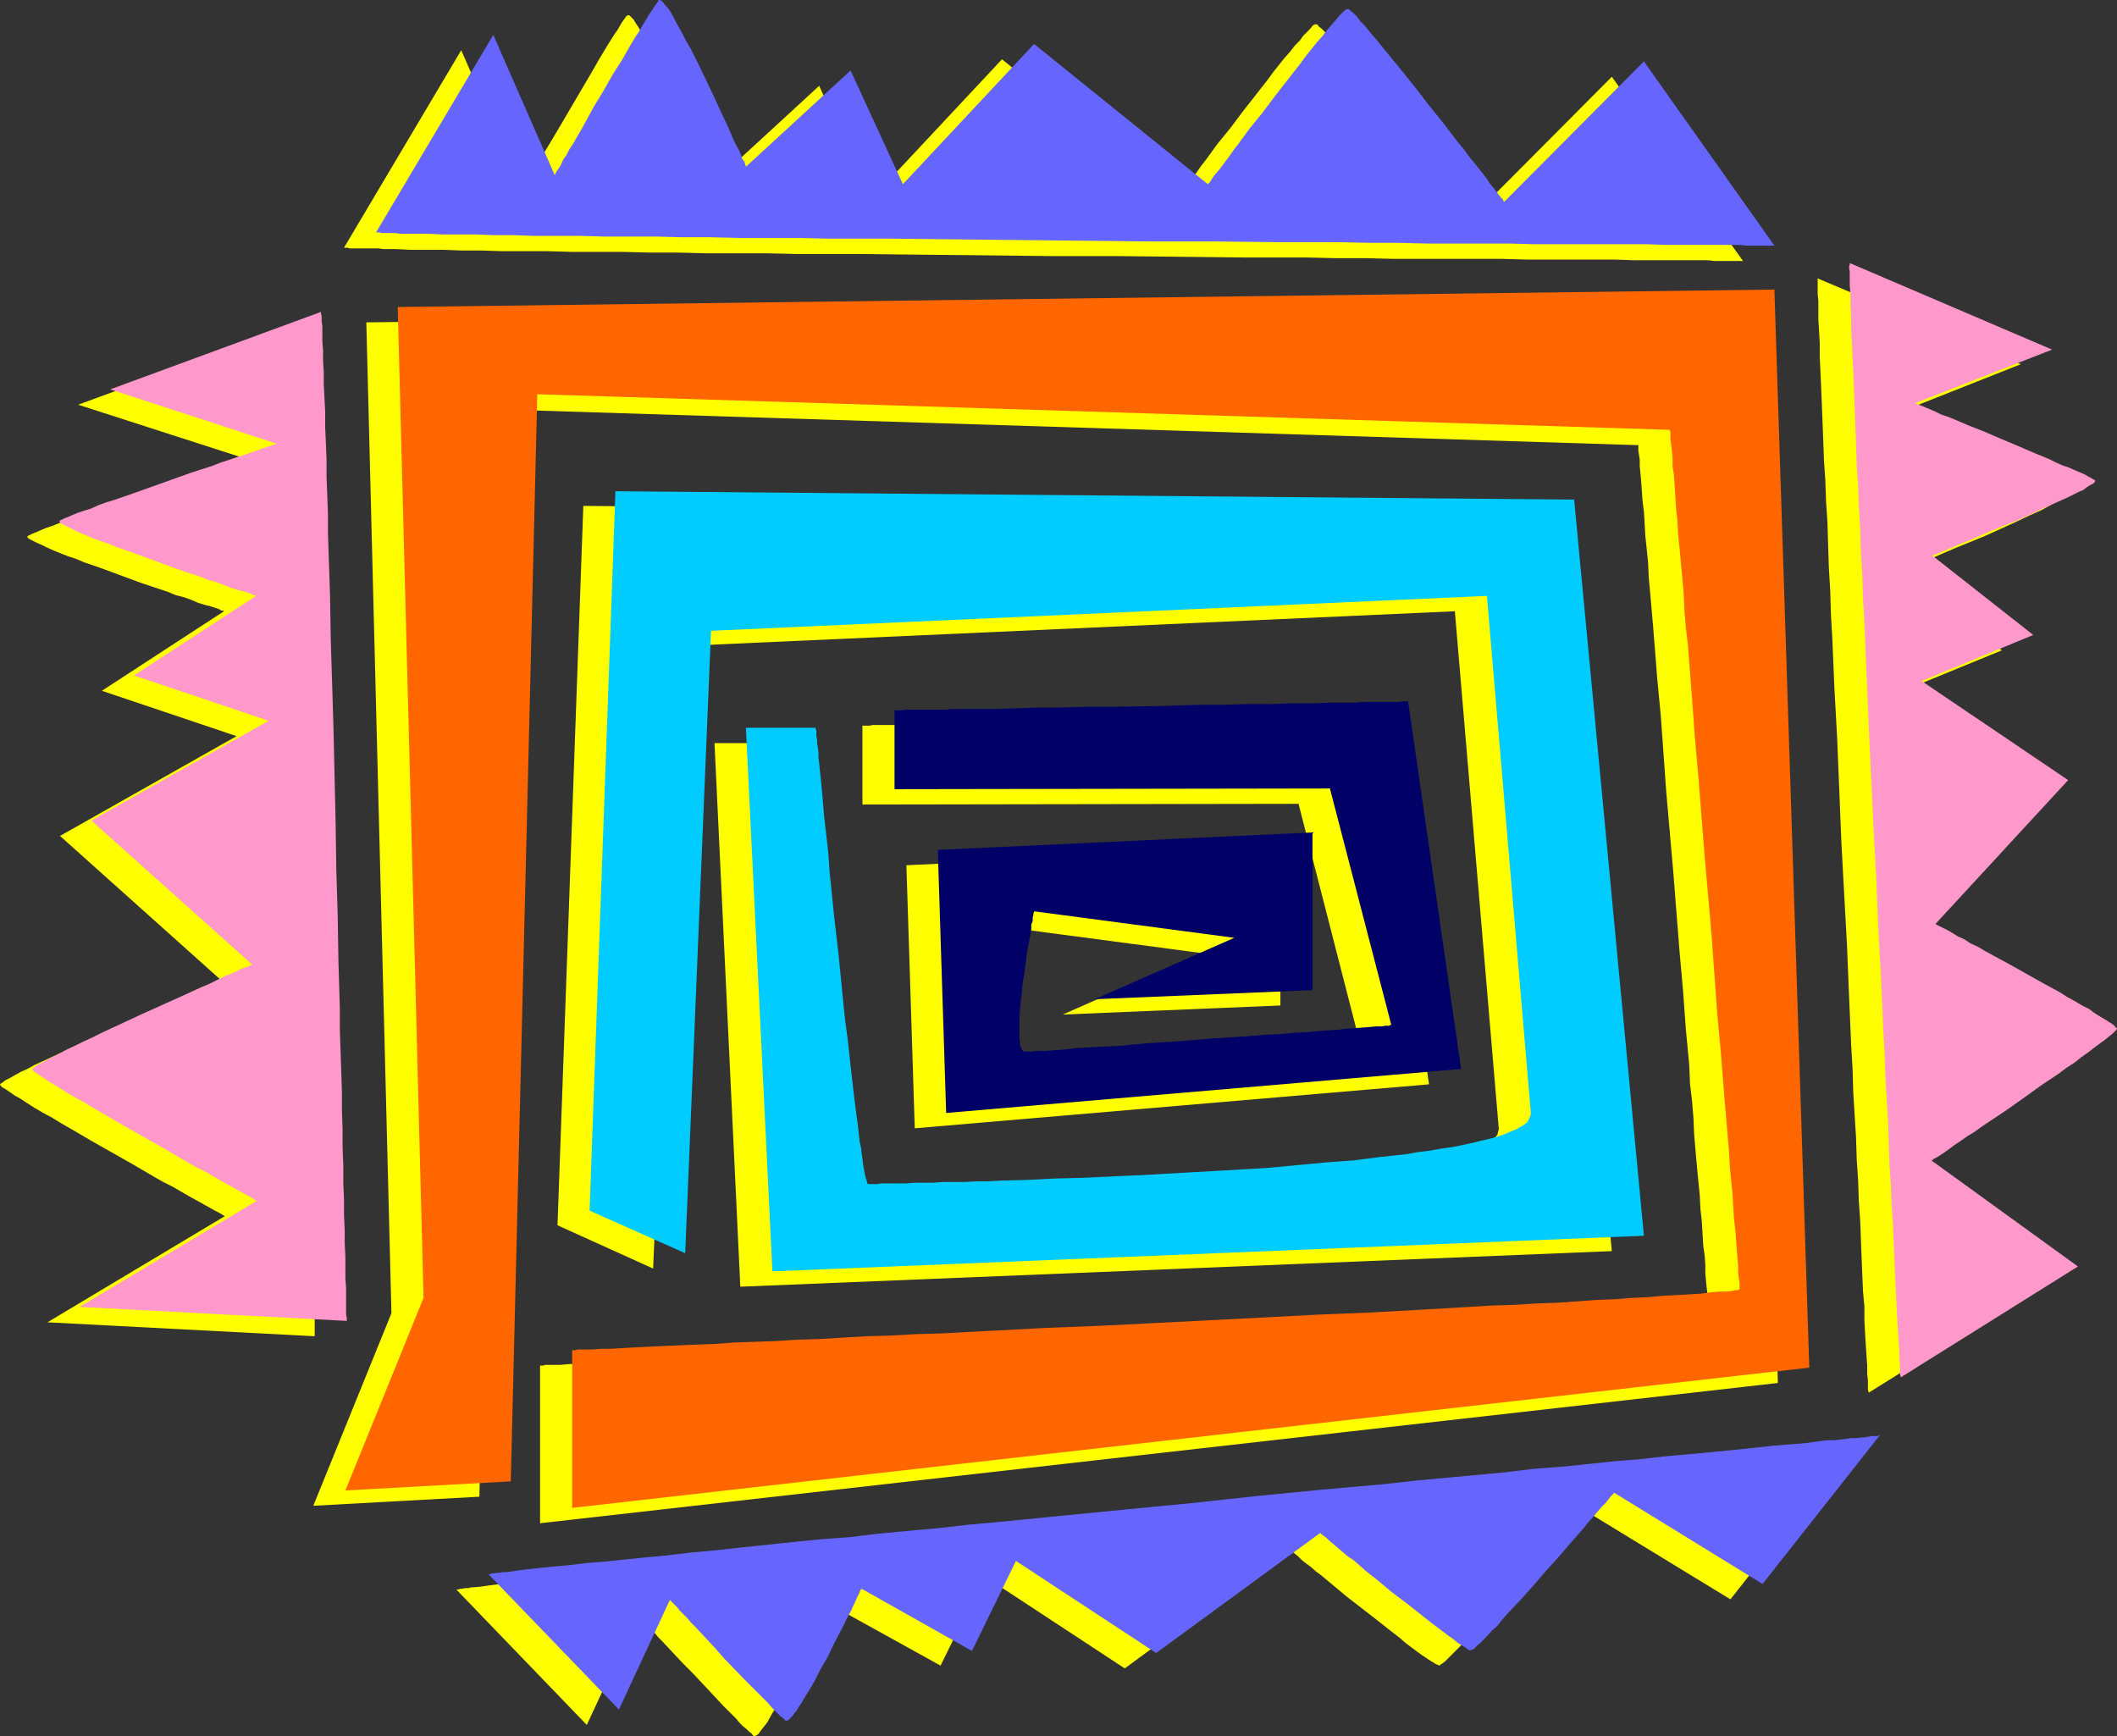
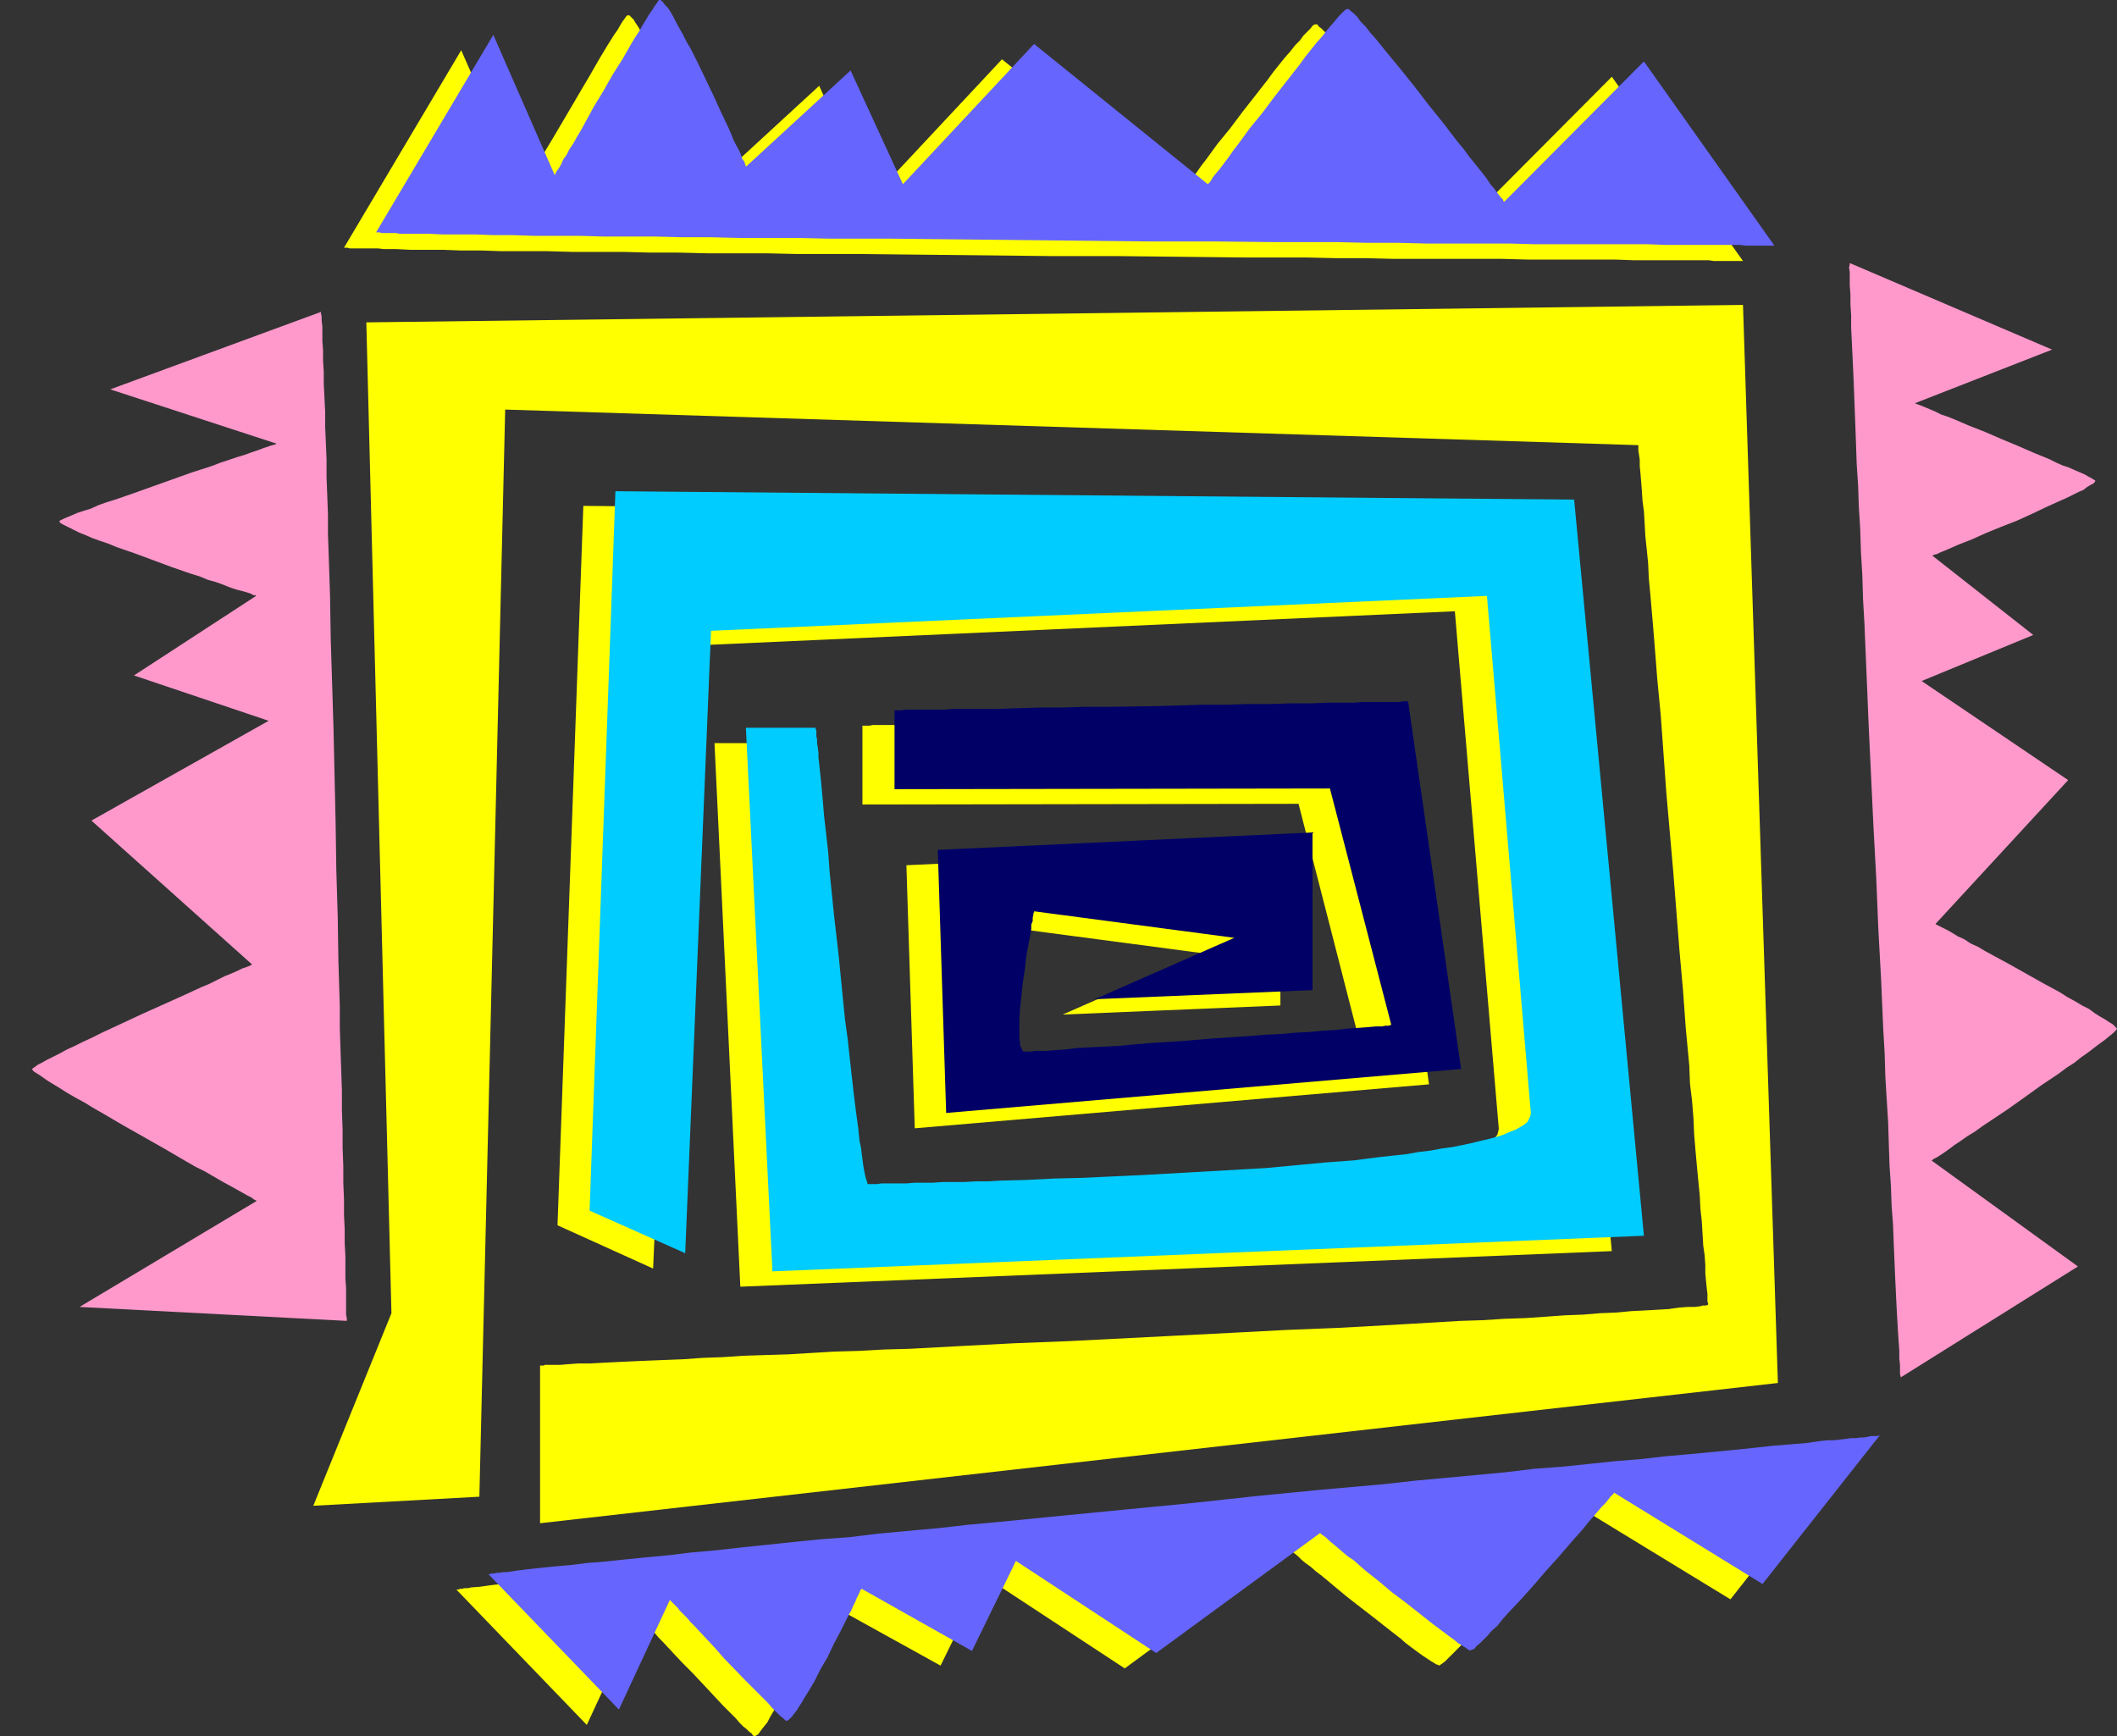
<svg xmlns="http://www.w3.org/2000/svg" xmlns:ns1="http://sodipodi.sourceforge.net/DTD/sodipodi-0.dtd" xmlns:ns2="http://www.inkscape.org/namespaces/inkscape" version="1.0" width="129.724mm" height="106.377mm" id="svg14" ns1:docname="Stroke 85.wmf">
  <rect width="100%" height="100%" fill="#333333" stroke="none" />
  <ns1:namedview id="namedview14" pagecolor="#ffffff" bordercolor="#000000" borderopacity="0.25" ns2:showpageshadow="2" ns2:pageopacity="0.0" ns2:pagecheckerboard="0" ns2:deskcolor="#d1d1d1" ns2:document-units="mm" />
  <defs id="defs1">
    <pattern id="WMFhbasepattern" patternUnits="userSpaceOnUse" width="6" height="6" x="0" y="0" />
  </defs>
  <path style="fill:#ffff00;fill-opacity:1;fill-rule:evenodd;stroke:none" d="M 90.657,304.128 84.84,74.658 403.676,70.618 411.756,320.288 125.078,352.769 V 316.248 h 0.808 l 0.323,-0.162 h 0.485 1.454 1.616 l 1.939,-0.162 2.262,-0.162 h 2.747 l 2.909,-0.162 3.232,-0.162 3.394,-0.162 3.717,-0.162 4.04,-0.162 4.202,-0.162 4.525,-0.323 4.525,-0.162 4.848,-0.323 5.01,-0.162 5.333,-0.162 5.333,-0.323 5.494,-0.323 5.656,-0.162 5.818,-0.323 5.979,-0.162 11.958,-0.646 12.443,-0.646 12.443,-0.485 25.371,-1.293 12.605,-0.646 12.282,-0.646 12.12,-0.485 5.979,-0.323 5.656,-0.323 5.656,-0.323 5.494,-0.323 5.494,-0.323 5.171,-0.162 5.01,-0.323 4.848,-0.162 4.686,-0.323 4.525,-0.323 4.202,-0.162 3.878,-0.323 3.878,-0.162 3.394,-0.323 3.232,-0.162 2.909,-0.162 2.586,-0.162 2.262,-0.323 2.101,-0.162 h 1.616 l 1.293,-0.162 0.485,-0.162 h 0.485 0.323 l 0.323,-0.162 v 0 h 0.162 v -0.323 l -0.162,-0.485 v -0.808 -0.97 l -0.162,-1.293 -0.162,-1.616 -0.162,-1.778 v -1.939 l -0.162,-2.262 -0.323,-2.262 -0.162,-2.747 -0.162,-2.747 -0.323,-2.909 -0.162,-3.232 -0.323,-3.232 -0.323,-3.394 -0.323,-3.555 -0.323,-3.878 -0.162,-3.717 -0.323,-4.04 -0.485,-4.04 -0.162,-4.202 -0.808,-8.565 -0.646,-8.888 -0.808,-9.05 -1.454,-18.422 -1.616,-18.422 -0.646,-9.05 -0.646,-8.888 -0.808,-8.403 -0.323,-4.202 -0.323,-4.04 -0.323,-4.04 -0.323,-3.717 -0.323,-3.717 -0.323,-3.394 -0.162,-3.555 -0.323,-3.232 -0.323,-3.07 -0.162,-2.909 -0.162,-2.747 -0.323,-2.424 -0.162,-2.424 -0.162,-2.101 -0.162,-1.939 -0.162,-1.616 v -1.454 l -0.162,-1.131 -0.162,-0.97 v -0.808 -0.323 -0.162 l -262.438,-8.242 -5.979,251.77 -38.461,2.101 z" id="path1" />
  <path style="fill:#ffff00;fill-opacity:1;fill-rule:evenodd;stroke:none" d="m 129.118,283.766 5.979,-166.608 222.038,2.101 16.16,170.486 -201.838,8.242 -5.979,-125.885 h 16.16 v 0.323 0.323 l 0.162,0.485 v 0.808 0.808 l 0.162,0.808 v 0.97 l 0.162,1.293 0.162,1.131 0.162,1.293 v 1.616 l 0.323,1.454 v 1.616 l 0.485,3.555 0.323,3.878 0.485,4.202 0.323,4.363 0.485,4.525 0.485,4.686 0.485,4.848 2.101,19.715 0.485,4.686 0.485,4.848 0.485,4.525 0.485,4.363 0.485,4.04 0.485,3.878 0.485,3.555 0.162,1.616 0.323,1.616 0.162,1.454 0.162,1.293 0.162,1.293 0.162,1.131 0.162,1.131 0.323,0.808 v 0.808 l 0.162,0.646 0.162,0.485 0.162,0.323 v 0.323 h 0.162 2.101 0.97 2.586 l 1.616,-0.162 h 1.778 1.778 2.101 l 2.101,-0.162 h 2.262 2.424 l 2.586,-0.162 h 2.747 l 2.747,-0.162 h 2.909 l 5.979,-0.162 6.464,-0.323 6.626,-0.162 6.949,-0.323 6.949,-0.323 14.382,-0.808 14.221,-0.97 6.949,-0.485 6.787,-0.646 6.464,-0.646 6.302,-0.646 3.07,-0.323 2.909,-0.485 2.747,-0.323 2.747,-0.485 2.586,-0.323 2.586,-0.485 2.262,-0.323 2.262,-0.646 2.101,-0.485 1.939,-0.485 1.778,-0.485 1.616,-0.485 1.454,-0.485 1.131,-0.485 1.131,-0.646 0.808,-0.646 0.808,-0.485 0.485,-0.646 0.162,-0.646 0.162,-0.646 -10.181,-119.906 -179.537,8.08 -6.141,144.146 z" id="path2" />
  <path style="fill:#ffff00;fill-opacity:1;fill-rule:evenodd;stroke:none" d="m 199.737,168.062 h 1.616 l 0.808,-0.162 h 3.232 1.293 1.454 1.616 1.616 l 1.778,-0.162 h 1.939 4.04 4.363 l 4.686,-0.162 5.01,-0.162 h 5.171 l 5.171,-0.162 h 5.494 l 10.989,-0.162 10.989,-0.323 h 5.333 l 5.333,-0.162 h 5.01 l 4.848,-0.162 h 4.686 l 4.202,-0.162 h 2.101 1.778 1.939 l 1.778,-0.162 h 1.616 1.454 1.454 1.293 2.909 l 0.808,-0.162 h 1.293 l 12.12,85.162 -119.099,10.181 -1.939,-60.922 86.618,-4.04 v 36.521 l -50.419,2.101 32.32,-14.221 -46.379,-6.141 v 0.162 0.323 l -0.162,0.323 -0.162,0.646 v 0.808 l -0.162,0.808 -0.162,0.97 -0.162,1.131 -0.485,2.424 -0.485,2.747 -0.323,2.909 -0.485,3.07 -0.323,3.07 -0.323,2.909 -0.162,2.747 v 1.293 1.131 1.131 0.97 l 0.162,0.808 0.162,0.808 0.162,0.485 0.162,0.485 0.323,0.323 h 0.323 1.131 0.485 l 0.646,-0.162 h 0.808 1.778 l 2.101,-0.162 2.424,-0.162 2.747,-0.323 2.909,-0.162 3.07,-0.162 3.394,-0.162 3.555,-0.323 3.717,-0.323 7.434,-0.485 15.514,-1.131 3.717,-0.323 3.717,-0.162 3.394,-0.323 3.555,-0.162 3.07,-0.323 2.909,-0.162 2.909,-0.323 2.424,-0.162 2.101,-0.162 1.778,-0.162 h 0.808 0.646 l 0.646,-0.162 h 0.485 0.485 l 0.162,-0.162 h 0.323 l -14.059,-54.782 -101,0.162 z" id="path3" />
  <path style="fill:#ffff00;fill-opacity:1;fill-rule:evenodd;stroke:none" d="m 79.669,57.367 h 0.162 0.323 0.323 l 0.485,0.162 h 1.454 0.808 0.97 0.97 2.424 l 1.293,0.162 h 2.909 l 3.232,0.162 h 3.717 3.878 l 4.202,0.162 h 4.686 l 4.848,0.162 h 5.01 5.494 l 5.656,0.162 h 5.818 5.979 l 6.302,0.162 h 6.464 l 6.626,0.162 h 6.787 6.949 l 6.949,0.162 h 7.11 7.272 l 14.706,0.162 15.029,0.162 15.029,0.162 h 15.029 l 14.867,0.162 14.706,0.162 h 7.272 7.11 l 6.949,0.162 h 6.787 l 6.626,0.162 h 6.626 6.302 6.141 5.979 l 5.818,0.162 h 5.494 5.171 5.01 4.686 l 4.363,0.162 h 7.918 3.555 5.818 l 1.131,0.162 h 6.787 L 373.296,17.776 340.976,50.257 V 50.095 l -0.323,-0.323 -0.485,-0.646 -0.646,-0.808 -0.808,-0.97 -0.808,-1.131 -1.131,-1.454 -1.131,-1.454 -1.293,-1.616 -1.293,-1.778 -1.454,-1.778 -1.616,-2.101 -3.07,-4.04 -3.232,-4.04 -3.394,-4.202 -3.232,-4.04 -1.454,-1.939 -1.616,-1.778 -1.293,-1.778 -1.454,-1.616 -1.293,-1.616 -1.131,-1.293 -0.97,-1.131 -0.97,-1.131 -0.808,-0.808 -0.646,-0.485 -0.323,-0.485 h -0.323 -0.323 l -0.485,0.323 -0.485,0.646 -0.646,0.646 -0.97,0.97 -0.808,1.131 -1.131,1.131 -1.131,1.454 -1.293,1.454 -1.293,1.616 -1.293,1.616 -1.293,1.778 -2.909,3.717 -2.909,3.717 -2.909,3.878 -2.909,3.555 -1.293,1.778 -1.293,1.778 -1.131,1.454 -1.131,1.616 -0.97,1.293 -0.97,1.293 -0.808,0.97 -0.808,0.97 -0.485,0.808 -0.323,0.485 -0.323,0.323 -0.162,0.162 -40.238,-32.481 -30.381,32.481 -11.958,-26.34 -24.24,22.301 -0.162,-0.162 v -0.323 l -0.323,-0.646 -0.323,-0.646 -0.485,-0.97 -0.485,-1.131 -0.485,-1.131 -0.646,-1.454 -0.646,-1.454 -0.808,-1.454 -1.454,-3.394 -1.778,-3.717 -3.555,-7.272 -1.778,-3.555 -0.808,-1.616 -0.97,-1.616 -0.808,-1.616 -0.646,-1.293 -0.808,-1.293 -0.646,-1.131 -0.646,-0.97 -0.485,-0.808 -0.485,-0.485 -0.485,-0.485 h -0.323 -0.162 l -0.323,0.323 -0.323,0.485 -0.485,0.646 -0.485,0.808 -0.646,1.131 -0.808,1.131 -0.808,1.293 -0.808,1.293 -0.97,1.616 -0.97,1.616 -1.939,3.394 -2.101,3.555 -4.363,7.434 -2.101,3.555 -0.97,1.616 -0.97,1.616 -0.808,1.616 -0.808,1.454 -0.808,1.293 -0.646,1.131 -0.646,1.131 -0.485,0.808 -0.485,0.646 -0.162,0.485 -0.323,0.323 v 0.162 l -14.221,-32.481 z" id="path4" />
  <path style="fill:#ffff00;fill-opacity:1;fill-rule:evenodd;stroke:none" d="m 105.686,368.121 h 0.162 0.323 l 0.323,-0.162 h 0.485 l 0.646,-0.162 h 0.808 l 0.646,-0.162 2.101,-0.162 1.131,-0.162 1.131,-0.162 1.293,-0.162 1.454,-0.162 1.454,-0.162 3.394,-0.323 3.555,-0.323 3.878,-0.485 4.363,-0.323 4.525,-0.485 4.848,-0.485 5.01,-0.485 5.333,-0.646 5.656,-0.485 5.818,-0.646 5.979,-0.646 6.141,-0.646 6.464,-0.646 6.626,-0.646 6.787,-0.646 6.787,-0.646 7.11,-0.646 7.11,-0.808 7.11,-0.646 14.706,-1.454 14.867,-1.454 29.896,-3.07 14.867,-1.454 14.544,-1.293 7.272,-0.808 7.11,-0.646 6.949,-0.646 6.787,-0.646 6.626,-0.808 6.464,-0.485 6.302,-0.646 6.141,-0.646 5.979,-0.485 5.656,-0.646 5.494,-0.485 5.171,-0.485 5.01,-0.485 4.686,-0.485 4.363,-0.485 4.202,-0.323 3.717,-0.485 3.394,-0.323 1.616,-0.162 h 1.454 l 1.454,-0.162 1.293,-0.162 1.293,-0.162 h 0.97 l 1.131,-0.162 h 0.808 l 0.808,-0.162 0.808,-0.162 h 0.646 0.485 0.323 l 0.323,-0.162 h 0.162 l -27.149,34.42 -34.421,-21.008 v 0 l -0.323,0.323 -0.485,0.485 -0.485,0.646 -0.646,0.808 -0.97,0.97 -0.97,1.131 -0.97,1.131 -1.131,1.454 -1.293,1.293 -1.293,1.616 -1.293,1.454 -2.909,3.394 -2.909,3.394 -3.07,3.394 -2.909,3.232 -2.747,3.07 -1.293,1.454 -1.293,1.293 -1.131,1.293 -1.131,1.131 -0.97,0.97 -0.808,0.808 -0.646,0.646 -0.646,0.485 -0.485,0.323 -0.162,0.162 -0.323,-0.162 -0.485,-0.162 -0.485,-0.323 -0.808,-0.485 -0.97,-0.646 -0.97,-0.646 -1.131,-0.808 -1.293,-0.97 -1.293,-0.97 -1.293,-1.131 -2.909,-2.262 -3.07,-2.424 -6.464,-5.01 -2.909,-2.424 -2.909,-2.424 -1.293,-0.97 -1.293,-1.131 -1.131,-0.808 -0.97,-0.808 -0.808,-0.808 -0.808,-0.646 -0.646,-0.485 -0.323,-0.323 -0.323,-0.162 -0.162,-0.162 -37.814,27.795 -32.482,-21.331 -10.181,20.685 -25.694,-14.221 v 0 0.162 l -0.162,0.162 -0.162,0.485 -0.323,0.646 -0.323,0.646 -0.485,0.808 -0.485,0.97 -1.131,2.262 -0.485,1.293 -1.454,2.586 -1.454,2.747 -1.454,2.909 -1.616,2.909 -1.454,2.909 -1.454,2.424 -0.808,1.293 -0.646,1.131 -0.485,0.97 -0.646,0.808 -0.646,0.808 -0.485,0.646 -0.323,0.485 -0.485,0.323 -0.323,0.162 h -0.162 l -0.323,-0.162 -0.323,-0.485 -0.485,-0.323 -0.646,-0.646 -0.808,-0.646 -0.808,-0.808 -0.808,-0.97 -0.97,-0.97 -2.101,-2.101 -2.262,-2.424 -4.686,-5.01 -2.424,-2.424 -2.424,-2.586 -2.101,-2.262 -0.97,-0.97 -0.808,-0.97 -0.97,-0.97 -0.808,-0.808 -0.485,-0.646 -0.646,-0.646 -0.485,-0.485 -0.323,-0.323 -0.162,-0.162 -0.162,-0.162 -11.797,25.371 z" id="path5" />
-   <path style="fill:#ffff00;fill-opacity:1;fill-rule:evenodd;stroke:none" d="m 420.968,64.478 v 0.323 0.646 1.131 1.454 l 0.162,1.616 v 2.101 2.262 l 0.162,2.586 0.162,2.909 v 3.232 l 0.162,3.394 0.162,3.555 0.162,3.878 0.162,4.202 0.162,4.202 0.162,4.525 0.323,4.686 0.162,4.848 0.323,4.848 0.162,5.171 0.162,5.333 0.323,5.333 0.162,5.494 0.323,5.656 0.485,11.473 0.646,11.797 0.97,23.917 0.646,11.958 0.646,11.797 0.485,11.797 0.485,11.312 0.323,5.494 0.162,5.494 0.323,5.333 0.323,5.171 0.162,5.171 0.323,4.848 0.162,4.848 0.323,4.525 0.162,4.363 0.162,4.202 0.162,3.878 0.162,3.878 0.323,3.394 v 3.394 l 0.162,2.909 0.162,2.747 0.162,2.424 0.162,2.262 v 1.939 l 0.162,1.454 v 1.293 0.808 l 0.162,0.646 v 0.162 l 41.208,-25.694 -33.936,-24.563 0.162,-0.162 0.323,-0.162 0.485,-0.485 0.808,-0.485 0.97,-0.646 1.131,-0.808 1.293,-0.808 1.616,-0.97 1.454,-1.131 1.778,-1.131 1.778,-1.131 1.778,-1.293 3.878,-2.747 4.04,-2.747 4.04,-2.747 3.878,-2.747 1.778,-1.293 1.778,-1.293 1.778,-1.131 1.454,-1.131 1.454,-1.131 1.293,-0.97 1.293,-0.808 0.808,-0.808 0.808,-0.646 0.646,-0.485 0.323,-0.323 0.162,-0.323 -0.162,-0.162 -0.323,-0.323 -0.646,-0.485 -0.808,-0.485 -0.808,-0.646 -1.293,-0.646 -1.293,-0.808 -1.293,-0.97 -1.616,-0.808 -1.616,-0.97 -1.778,-0.97 -1.778,-1.131 -3.717,-2.101 -7.918,-4.363 -3.717,-2.101 -1.939,-0.97 -1.616,-0.97 -1.616,-0.808 -1.616,-0.97 -1.454,-0.646 -1.293,-0.808 -0.97,-0.646 -1.131,-0.485 -0.646,-0.323 -0.485,-0.323 -0.485,-0.162 -0.162,-0.162 30.866,-33.289 -34.098,-22.947 26.018,-10.665 -23.432,-18.422 h 0.162 l 0.323,-0.162 0.485,-0.162 0.808,-0.323 0.808,-0.323 1.131,-0.485 1.131,-0.485 1.293,-0.646 1.454,-0.485 1.454,-0.646 3.394,-1.454 3.555,-1.454 3.555,-1.454 3.555,-1.616 3.555,-1.616 3.07,-1.454 1.454,-0.646 1.454,-0.646 1.131,-0.646 1.131,-0.646 0.808,-0.485 0.808,-0.485 0.646,-0.485 0.323,-0.323 0.162,-0.162 -0.162,-0.162 -0.162,-0.323 -0.485,-0.162 -0.808,-0.323 -0.808,-0.485 -1.131,-0.485 -1.131,-0.485 -1.293,-0.646 -1.454,-0.646 -1.616,-0.646 -1.616,-0.646 -3.555,-1.616 -3.717,-1.454 -7.595,-3.232 -3.555,-1.454 -3.394,-1.454 -1.616,-0.646 -1.454,-0.485 -1.454,-0.646 -1.131,-0.485 -1.131,-0.485 -0.808,-0.323 -0.646,-0.323 -0.646,-0.162 -0.323,-0.162 v 0 L 467.993,84.354 Z" id="path6" />
-   <path style="fill:#ffff00;fill-opacity:1;fill-rule:evenodd;stroke:none" d="m 67.064,75.79 v 0.323 0.808 l 0.162,0.97 v 1.293 1.454 l 0.162,1.778 v 2.262 l 0.162,2.424 v 2.586 l 0.162,2.747 v 3.232 l 0.162,3.232 0.162,3.555 v 3.555 l 0.162,3.878 0.162,4.202 v 4.202 l 0.162,4.363 0.162,4.525 0.162,4.686 v 4.686 l 0.162,4.848 0.323,10.019 0.162,10.504 0.323,10.665 0.485,21.493 0.323,10.989 0.162,10.665 0.323,10.504 0.162,10.342 v 5.01 l 0.162,5.01 0.162,4.848 0.162,4.686 v 4.525 l 0.162,4.525 0.162,4.202 v 4.202 l 0.162,3.878 v 3.878 l 0.162,3.555 v 3.394 l 0.162,3.232 v 2.909 2.586 2.586 l 0.162,2.262 v 1.939 l 0.162,1.616 v 2.586 0.808 0.646 l -61.893,-3.232 41.046,-24.563 v 0 0 l -0.485,-0.323 -0.808,-0.485 -0.97,-0.485 -1.131,-0.646 -1.454,-0.808 -1.454,-0.808 -1.778,-0.97 -1.939,-1.131 -1.939,-1.131 -2.262,-1.131 -2.262,-1.293 -4.686,-2.747 -4.848,-2.747 -4.848,-2.747 -4.686,-2.747 -2.262,-1.293 -2.101,-1.293 -2.101,-1.131 L 8.08,256.618 6.302,255.487 4.848,254.517 3.394,253.709 2.262,252.901 1.293,252.255 0.485,251.77 0.162,251.447 0,251.124 l 0.162,-0.162 0.485,-0.323 0.646,-0.485 0.97,-0.485 1.131,-0.646 1.454,-0.808 1.454,-0.646 1.778,-0.97 1.778,-0.808 2.101,-0.97 2.101,-0.97 2.262,-1.131 4.525,-2.101 4.686,-2.262 4.848,-2.101 4.525,-2.101 4.363,-2.101 1.939,-0.808 1.778,-0.808 1.778,-0.808 1.454,-0.646 1.454,-0.646 1.131,-0.485 0.97,-0.485 0.646,-0.323 0.485,-0.162 h 0.162 l -37.168,-33.289 40.885,-23.109 -31.189,-10.504 28.28,-18.422 -0.162,-0.162 h -0.485 l -0.485,-0.323 -0.97,-0.323 -0.97,-0.323 -1.293,-0.323 -1.616,-0.485 -1.454,-0.646 -1.778,-0.646 -1.939,-0.485 -1.939,-0.808 -1.939,-0.646 -4.363,-1.454 -4.363,-1.616 -4.363,-1.616 -4.202,-1.454 -1.939,-0.808 -1.939,-0.646 -1.616,-0.646 -1.616,-0.646 -1.454,-0.646 -1.293,-0.646 -1.131,-0.485 -0.97,-0.485 -0.646,-0.323 -0.485,-0.323 -0.162,-0.323 0.162,-0.162 0.323,-0.162 0.646,-0.323 0.808,-0.323 1.131,-0.485 1.131,-0.485 1.454,-0.485 1.616,-0.646 1.778,-0.646 1.939,-0.646 1.939,-0.646 4.202,-1.454 4.525,-1.616 4.525,-1.616 4.525,-1.616 4.525,-1.616 2.101,-0.646 1.939,-0.646 1.939,-0.646 1.778,-0.646 1.616,-0.485 1.454,-0.485 1.293,-0.485 0.97,-0.485 0.97,-0.162 0.646,-0.323 h 0.323 l 0.162,-0.162 L 18.099,93.727 Z" id="path7" />
-   <path style="fill:#ff6600;fill-opacity:1;fill-rule:evenodd;stroke:none" d="M 98.091,300.573 92.112,71.103 410.948,67.063 419.028,316.732 132.512,349.214 v -36.521 h 0.808 l 0.323,-0.162 h 0.485 1.454 1.616 l 1.939,-0.162 h 2.262 l 2.747,-0.162 2.909,-0.162 3.232,-0.162 3.394,-0.162 3.717,-0.162 4.04,-0.162 4.202,-0.162 4.363,-0.323 4.686,-0.162 4.848,-0.162 5.01,-0.323 5.333,-0.162 5.333,-0.323 5.494,-0.323 5.656,-0.162 5.818,-0.323 5.818,-0.162 12.12,-0.646 12.282,-0.646 12.605,-0.485 12.766,-0.646 12.605,-0.646 12.605,-0.646 12.282,-0.646 12.12,-0.485 5.818,-0.323 5.818,-0.323 5.656,-0.323 5.494,-0.323 5.333,-0.323 5.333,-0.162 5.01,-0.323 4.848,-0.162 4.525,-0.323 4.525,-0.323 4.202,-0.162 4.04,-0.323 3.717,-0.162 3.394,-0.323 3.232,-0.162 2.909,-0.162 2.747,-0.162 2.262,-0.323 1.939,-0.162 h 1.616 l 1.454,-0.162 0.485,-0.162 h 0.323 0.485 l 0.162,-0.162 h 0.162 v 0 -0.323 -0.485 -0.808 l -0.162,-0.97 -0.162,-1.293 v -1.616 l -0.162,-1.778 -0.162,-1.939 -0.162,-2.262 -0.162,-2.262 -0.323,-2.747 -0.162,-2.747 -0.162,-2.909 -0.323,-3.07 -0.323,-3.394 -0.162,-3.394 -0.323,-3.555 -0.323,-3.878 -0.323,-3.717 -0.323,-4.04 -0.323,-4.04 -0.323,-4.04 -0.808,-8.726 -0.646,-8.888 -0.646,-9.05 -1.616,-18.422 -1.454,-18.422 -0.808,-9.05 -0.646,-8.888 -0.646,-8.403 -0.323,-4.202 -0.485,-4.04 -0.323,-3.878 -0.162,-3.878 -0.323,-3.555 -0.323,-3.555 -0.323,-3.555 -0.323,-3.07 -0.162,-3.232 -0.323,-2.747 -0.162,-2.909 -0.162,-2.424 -0.162,-2.424 -0.323,-2.101 v -1.939 l -0.162,-1.616 -0.162,-1.454 -0.162,-1.131 v -0.97 -0.808 l -0.162,-0.323 v -0.162 l -262.276,-8.242 -6.141,251.77 -38.299,2.101 z" id="path8" />
  <path style="fill:#00ccff;fill-opacity:1;fill-rule:evenodd;stroke:none" d="m 136.552,280.373 5.979,-166.608 222.038,1.939 16.16,170.486 -201.838,8.242 -6.141,-125.885 h 16.16 v 0.323 l 0.162,0.323 v 0.485 0.808 l 0.162,0.808 v 0.808 l 0.162,0.97 0.162,1.293 v 1.131 l 0.162,1.293 0.162,1.616 0.162,1.454 0.162,1.616 0.323,3.555 0.323,3.878 0.485,4.202 0.485,4.363 0.323,4.525 0.485,4.686 0.485,4.848 1.131,9.857 0.97,9.857 0.485,4.848 0.646,4.686 0.485,4.525 0.485,4.363 0.485,4.202 0.485,3.878 0.485,3.555 0.162,1.616 0.162,1.454 0.323,1.454 0.162,1.454 0.162,1.131 0.162,1.293 0.162,0.97 0.162,0.808 0.162,0.808 0.162,0.646 0.162,0.485 0.162,0.485 v 0.162 l 0.162,0.162 h 2.101 l 0.97,-0.162 h 2.586 1.616 1.616 l 1.939,-0.162 h 1.939 2.262 l 2.262,-0.162 h 2.424 2.586 l 2.747,-0.162 h 2.747 l 2.909,-0.162 5.979,-0.162 6.464,-0.323 6.626,-0.162 6.787,-0.323 7.11,-0.323 14.221,-0.808 14.221,-0.808 6.949,-0.646 6.787,-0.646 6.626,-0.485 6.302,-0.808 3.07,-0.323 2.909,-0.323 2.747,-0.485 2.747,-0.323 2.586,-0.485 2.424,-0.323 2.424,-0.485 2.262,-0.485 1.939,-0.485 2.101,-0.485 1.778,-0.485 1.454,-0.485 1.454,-0.646 1.293,-0.485 1.131,-0.646 0.808,-0.485 0.808,-0.646 0.323,-0.646 0.323,-0.646 0.162,-0.646 -10.181,-119.906 -179.699,8.08 -5.979,144.146 z" id="path9" />
  <path style="fill:#000066;fill-opacity:1;fill-rule:evenodd;stroke:none" d="m 207.171,164.507 h 1.616 l 0.808,-0.162 h 3.232 1.293 1.454 1.616 1.616 l 1.778,-0.162 h 1.939 4.04 4.363 l 4.686,-0.162 5.01,-0.162 h 5.171 l 5.171,-0.162 h 5.494 l 10.989,-0.162 10.989,-0.323 h 5.333 l 5.333,-0.162 h 5.01 l 4.848,-0.162 h 4.686 l 4.202,-0.162 h 2.101 1.778 1.939 l 1.778,-0.162 h 1.616 1.454 1.293 1.293 3.07 l 0.808,-0.162 h 1.131 l 12.282,85.162 -119.261,10.181 -1.939,-60.922 86.779,-4.04 v 36.521 l -50.419,2.101 32.32,-14.221 -46.379,-6.141 v 0.162 l -0.162,0.323 v 0.323 l -0.162,0.646 v 0.808 l -0.323,0.808 v 0.97 l -0.162,1.131 -0.485,2.424 -0.485,2.747 -0.323,2.909 -0.485,3.07 -0.323,3.07 -0.323,2.909 -0.162,2.747 v 1.293 2.262 0.97 l 0.162,0.808 v 0.808 l 0.323,0.485 0.162,0.485 0.323,0.323 h 0.323 0.97 0.646 l 0.646,-0.162 h 0.808 1.778 l 2.101,-0.162 2.424,-0.162 2.586,-0.323 2.909,-0.162 3.232,-0.162 3.394,-0.162 3.394,-0.323 3.717,-0.323 7.595,-0.485 7.757,-0.646 7.595,-0.485 3.878,-0.323 3.555,-0.162 3.555,-0.323 3.394,-0.162 3.232,-0.323 2.909,-0.162 2.747,-0.323 2.586,-0.162 2.101,-0.162 1.778,-0.162 h 0.808 0.646 l 0.646,-0.162 h 0.485 0.485 l 0.162,-0.162 h 0.323 l -14.221,-54.782 -100.838,0.162 z" id="path10" />
  <path style="fill:#6666ff;fill-opacity:1;fill-rule:evenodd;stroke:none" d="m 87.102,53.812 h 0.162 0.323 0.323 l 0.485,0.162 h 1.454 0.808 0.97 l 0.97,0.162 h 1.131 1.293 1.293 2.909 l 3.232,0.162 h 3.717 3.878 l 4.202,0.162 h 4.525 l 4.848,0.162 h 5.171 5.494 l 5.494,0.162 h 5.979 5.979 l 6.302,0.162 h 6.464 l 6.626,0.162 h 6.626 6.949 l 7.11,0.162 h 7.11 7.272 l 14.706,0.162 14.867,0.162 15.19,0.162 15.029,0.162 h 14.867 l 14.544,0.162 h 7.272 7.11 l 6.949,0.162 h 6.949 l 6.626,0.162 h 6.464 6.464 6.141 l 5.979,0.162 h 5.656 5.494 5.333 5.01 4.686 l 4.363,0.162 h 4.04 3.878 9.211 l 1.293,0.162 h 6.626 L 380.729,14.221 348.409,46.702 h -0.162 l -0.162,-0.485 -0.485,-0.485 -0.646,-0.808 -0.808,-1.131 -0.97,-1.131 -0.97,-1.454 -1.131,-1.454 -1.293,-1.616 -1.454,-1.778 -1.293,-1.778 -1.616,-1.939 -3.07,-4.04 -3.394,-4.202 -3.232,-4.202 -3.232,-4.04 -1.616,-1.939 -1.454,-1.778 -1.454,-1.778 -1.293,-1.616 -1.293,-1.454 -1.131,-1.454 -1.131,-1.131 -0.808,-1.131 -0.808,-0.808 -0.646,-0.485 -0.485,-0.485 h -0.323 -0.162 l -0.485,0.323 -0.646,0.646 -0.646,0.646 -0.808,0.97 -0.97,1.131 -0.97,1.131 -1.131,1.454 -1.293,1.454 -1.293,1.616 -1.293,1.616 -1.293,1.778 -2.909,3.717 -2.909,3.717 -2.909,3.878 -2.909,3.555 -1.293,1.778 -1.293,1.778 -1.131,1.454 -1.131,1.616 -0.97,1.293 -0.97,1.293 -0.808,0.97 -0.808,0.97 -0.485,0.808 -0.323,0.485 -0.323,0.323 -0.162,0.162 L 239.491,10.181 209.11,42.662 196.99,16.321 172.75,38.622 v -0.162 l -0.162,-0.323 -0.162,-0.646 -0.485,-0.646 -0.323,-0.97 -0.485,-1.131 -0.646,-1.131 -0.646,-1.293 -0.646,-1.616 -0.646,-1.454 -1.616,-3.394 -1.616,-3.555 -1.778,-3.717 -1.778,-3.717 -1.778,-3.555 -0.97,-1.616 -0.808,-1.616 -0.808,-1.454 -0.808,-1.454 -0.646,-1.293 -0.646,-1.131 -0.646,-0.97 -0.646,-0.646 -0.485,-0.646 -0.323,-0.323 L 152.873,0 h -0.323 l -0.162,0.323 -0.323,0.485 -0.485,0.646 -0.485,0.808 -0.808,1.131 -0.646,1.131 -0.808,1.293 -0.808,1.454 -0.97,1.454 -0.97,1.616 -1.939,3.394 -2.262,3.555 -2.101,3.717 -2.262,3.717 -1.939,3.555 -0.97,1.778 -0.97,1.616 -0.808,1.454 -0.97,1.454 -0.646,1.293 -0.808,1.131 -0.485,1.131 -0.485,0.808 -0.485,0.646 -0.323,0.646 -0.162,0.323 v 0 L 114.251,8.08 Z" id="path11" />
  <path style="fill:#6666ff;fill-opacity:1;fill-rule:evenodd;stroke:none" d="m 113.12,364.565 h 0.162 0.162 l 0.485,-0.162 h 0.485 l 0.646,-0.162 h 0.646 l 0.808,-0.162 h 0.97 l 1.131,-0.162 0.97,-0.162 1.293,-0.162 1.293,-0.162 1.454,-0.162 1.454,-0.162 3.232,-0.323 3.717,-0.323 3.878,-0.485 4.202,-0.323 4.525,-0.485 4.848,-0.485 5.171,-0.485 5.333,-0.646 5.494,-0.485 5.818,-0.646 6.141,-0.646 6.141,-0.646 6.464,-0.646 6.626,-0.485 6.626,-0.808 6.949,-0.646 7.11,-0.646 7.11,-0.808 7.11,-0.646 14.706,-1.454 14.867,-1.454 15.029,-1.454 14.867,-1.616 14.867,-1.454 14.544,-1.293 7.272,-0.808 6.949,-0.646 6.949,-0.646 6.949,-0.646 6.626,-0.808 6.464,-0.485 6.302,-0.646 6.141,-0.646 5.979,-0.485 5.656,-0.646 5.494,-0.485 5.171,-0.485 5.01,-0.485 4.686,-0.485 4.363,-0.485 4.04,-0.323 3.878,-0.323 3.394,-0.485 1.616,-0.162 h 1.454 l 1.454,-0.162 1.293,-0.162 1.131,-0.162 h 1.131 l 1.131,-0.162 h 0.808 l 0.808,-0.162 0.808,-0.162 h 0.646 0.485 0.323 l 0.323,-0.162 h 0.162 l -27.149,34.42 -34.421,-21.169 v 0.162 l -0.323,0.323 -0.485,0.485 -0.485,0.646 -0.646,0.808 -0.97,0.97 -0.97,1.131 -0.97,1.131 -1.131,1.293 -1.293,1.616 -1.293,1.454 -1.293,1.454 -2.909,3.394 -3.07,3.394 -2.909,3.394 -2.909,3.232 -2.909,3.07 -1.293,1.454 -1.131,1.454 -1.293,1.131 -0.97,1.131 -0.97,0.97 -0.808,0.808 -0.808,0.646 -0.485,0.646 -0.485,0.162 -0.323,0.162 h -0.323 l -0.323,-0.162 -0.646,-0.485 -0.808,-0.485 -0.808,-0.485 -0.97,-0.808 -1.131,-0.808 -1.293,-0.97 -1.293,-0.97 -1.293,-0.97 -3.07,-2.424 -3.07,-2.424 -3.232,-2.424 -3.07,-2.586 -3.07,-2.424 -2.747,-2.424 -1.454,-0.97 -1.131,-0.97 -1.131,-0.97 -0.97,-0.808 -0.97,-0.808 -0.646,-0.646 -0.646,-0.485 -0.485,-0.323 -0.162,-0.162 -0.162,-0.162 -37.976,27.795 -32.482,-21.331 -10.181,20.846 -25.533,-14.382 -0.162,0.162 -0.162,0.162 -0.162,0.485 -0.323,0.646 -0.323,0.646 -0.323,0.808 -0.485,0.97 -0.485,1.131 -0.646,1.131 -0.646,1.293 -1.293,2.586 -1.454,2.747 -1.454,3.07 -1.616,2.747 -1.454,2.909 -1.454,2.424 -0.808,1.293 -0.646,1.131 -0.646,0.97 -0.485,0.808 -0.646,0.808 -0.485,0.646 -0.485,0.485 -0.323,0.323 -0.323,0.162 h -0.323 l -0.162,-0.162 -0.485,-0.485 -0.485,-0.323 -0.646,-0.646 -0.646,-0.646 -0.808,-0.808 -0.808,-0.97 -0.97,-0.97 -2.101,-2.101 -2.262,-2.262 -4.848,-5.01 -2.262,-2.586 -2.424,-2.586 -2.101,-2.262 -0.97,-0.97 -0.808,-0.97 -0.97,-0.97 -0.808,-0.808 -0.485,-0.646 -0.646,-0.646 -0.485,-0.485 -0.323,-0.323 -0.162,-0.162 -0.162,-0.162 -11.797,25.371 z" id="path12" />
  <path style="fill:#ff99cc;fill-opacity:1;fill-rule:evenodd;stroke:none" d="m 428.401,60.923 v 0.323 l -0.162,0.646 0.162,1.131 v 1.454 1.616 l 0.162,2.101 v 2.262 l 0.162,2.586 v 2.909 l 0.162,3.232 0.162,3.394 0.162,3.555 0.162,3.878 0.162,4.202 0.162,4.202 0.162,4.525 0.162,4.686 0.323,4.848 0.162,4.848 0.323,5.171 0.162,5.333 0.323,5.333 0.162,5.494 0.323,5.656 0.485,11.473 0.485,11.797 1.131,23.917 0.646,11.958 0.485,11.797 0.646,11.797 0.485,11.312 0.323,5.494 0.162,5.494 0.323,5.333 0.323,5.171 0.162,5.171 0.162,4.848 0.323,4.848 0.162,4.525 0.323,4.363 0.162,4.202 0.162,3.878 0.162,3.878 0.162,3.394 0.162,3.394 0.162,2.909 0.162,2.747 0.162,2.586 0.162,2.101 v 1.939 l 0.162,1.454 v 1.293 0.808 l 0.162,0.646 v 0.162 l 41.046,-25.694 -33.936,-24.563 h 0.162 l 0.323,-0.323 0.646,-0.323 0.808,-0.485 0.97,-0.646 1.131,-0.808 1.293,-0.97 1.454,-0.97 1.616,-1.131 1.616,-0.97 1.778,-1.293 1.939,-1.293 3.878,-2.586 3.878,-2.747 4.04,-2.909 3.878,-2.586 1.939,-1.454 1.778,-1.131 1.616,-1.293 1.616,-1.131 1.454,-1.131 1.293,-0.97 1.131,-0.808 0.97,-0.808 0.808,-0.646 0.485,-0.485 0.323,-0.323 0.162,-0.323 -0.162,-0.162 -0.323,-0.323 -0.485,-0.485 -0.808,-0.485 -0.97,-0.646 -1.131,-0.646 -1.293,-0.808 -1.293,-0.97 -1.616,-0.808 -1.616,-0.97 -1.778,-0.97 -1.778,-1.131 -3.878,-2.101 -7.757,-4.363 -3.878,-2.101 -1.778,-0.97 -1.616,-0.97 -1.778,-0.808 -1.454,-0.97 -1.454,-0.646 -1.293,-0.808 -1.131,-0.646 -0.97,-0.485 -0.646,-0.323 -0.646,-0.323 -0.323,-0.162 -0.162,-0.162 30.704,-33.289 -33.936,-22.947 25.856,-10.665 -23.432,-18.422 h 0.162 l 0.323,-0.162 0.646,-0.162 0.646,-0.323 0.808,-0.323 1.131,-0.485 1.131,-0.485 1.454,-0.646 1.293,-0.485 1.616,-0.646 3.232,-1.454 3.555,-1.454 3.717,-1.454 3.555,-1.616 3.394,-1.616 3.232,-1.454 1.454,-0.646 1.293,-0.646 1.293,-0.646 1.131,-0.485 0.808,-0.646 0.808,-0.485 0.646,-0.323 0.323,-0.323 0.162,-0.323 -0.162,-0.162 -0.323,-0.162 -0.485,-0.323 -0.646,-0.323 -0.808,-0.485 -1.131,-0.485 -1.131,-0.485 -1.454,-0.646 -1.454,-0.485 -1.454,-0.646 -1.616,-0.808 -3.555,-1.454 -3.717,-1.616 -3.878,-1.616 -3.717,-1.616 -3.717,-1.454 -3.394,-1.454 -1.616,-0.646 -1.454,-0.485 -1.293,-0.646 -1.131,-0.485 -1.131,-0.485 -0.808,-0.323 -0.808,-0.323 -0.485,-0.162 -0.323,-0.162 h -0.162 l 31.835,-12.443 z" id="path13" />
  <path style="fill:#ff99cc;fill-opacity:1;fill-rule:evenodd;stroke:none" d="m 74.336,72.234 v 0.323 l 0.162,0.808 v 0.97 l 0.162,1.293 v 1.454 1.939 l 0.162,2.101 v 2.424 l 0.162,2.586 v 2.747 l 0.162,3.232 0.162,3.232 v 3.555 l 0.162,3.555 0.162,4.04 v 4.04 l 0.162,4.202 0.162,4.363 v 4.525 l 0.162,4.686 0.162,4.686 0.162,5.01 0.162,10.019 0.323,10.342 0.323,10.665 0.485,21.654 0.162,10.827 0.323,10.665 0.162,10.504 0.323,10.504 v 5.01 l 0.162,4.848 0.162,4.848 0.162,4.686 v 4.525 l 0.162,4.525 v 4.202 l 0.162,4.202 v 3.878 l 0.162,3.878 v 3.555 l 0.162,3.394 v 3.232 l 0.162,2.909 v 2.747 2.424 l 0.162,2.262 v 1.939 1.778 2.424 l 0.162,0.808 v 0.646 l -61.893,-3.232 41.046,-24.563 v 0 0 l -0.646,-0.323 -0.646,-0.485 -0.97,-0.485 -1.131,-0.646 -1.454,-0.808 -1.454,-0.808 -1.778,-0.97 -1.939,-1.131 -1.939,-1.131 -2.262,-1.131 -2.262,-1.293 -4.686,-2.747 -4.848,-2.747 -4.848,-2.747 -4.686,-2.747 -2.262,-1.293 -2.101,-1.293 -2.101,-1.131 -1.939,-1.131 -1.778,-1.131 -1.616,-0.97 -1.293,-0.808 -1.131,-0.808 -0.97,-0.646 -0.808,-0.485 -0.323,-0.323 -0.162,-0.323 0.162,-0.162 0.485,-0.323 0.646,-0.485 0.97,-0.485 1.131,-0.646 1.293,-0.646 1.616,-0.808 1.778,-0.97 1.778,-0.808 1.939,-0.97 2.101,-0.97 2.262,-1.131 4.525,-2.101 4.848,-2.262 4.686,-2.101 4.686,-2.101 4.202,-1.939 1.939,-0.808 1.939,-0.97 1.616,-0.808 1.616,-0.646 1.454,-0.646 0.97,-0.485 0.97,-0.323 0.808,-0.323 0.323,-0.162 0.162,-0.162 -37.168,-33.289 41.046,-23.109 -31.189,-10.504 28.28,-18.422 -0.162,-0.162 h -0.485 l -0.485,-0.323 -0.97,-0.323 -1.131,-0.323 -1.293,-0.323 -1.454,-0.485 -1.616,-0.646 -1.778,-0.646 -1.778,-0.485 -1.939,-0.808 -2.101,-0.646 -4.202,-1.454 -4.363,-1.616 -4.363,-1.616 -4.202,-1.454 -1.939,-0.808 -1.939,-0.646 -1.778,-0.646 -1.454,-0.646 -1.616,-0.646 -1.293,-0.646 -0.97,-0.485 -0.97,-0.485 -0.646,-0.323 -0.485,-0.323 -0.162,-0.323 0.162,-0.162 0.323,-0.162 0.646,-0.323 0.808,-0.323 1.131,-0.485 1.131,-0.485 1.454,-0.485 1.616,-0.485 1.778,-0.808 1.778,-0.646 2.101,-0.646 4.202,-1.454 4.525,-1.616 4.525,-1.616 4.525,-1.616 4.525,-1.454 2.101,-0.808 1.939,-0.646 1.939,-0.646 1.616,-0.485 1.778,-0.646 1.454,-0.485 1.293,-0.485 0.97,-0.323 0.97,-0.323 0.646,-0.162 0.323,-0.162 h 0.162 L 25.533,90.172 Z" id="path14" />
</svg>